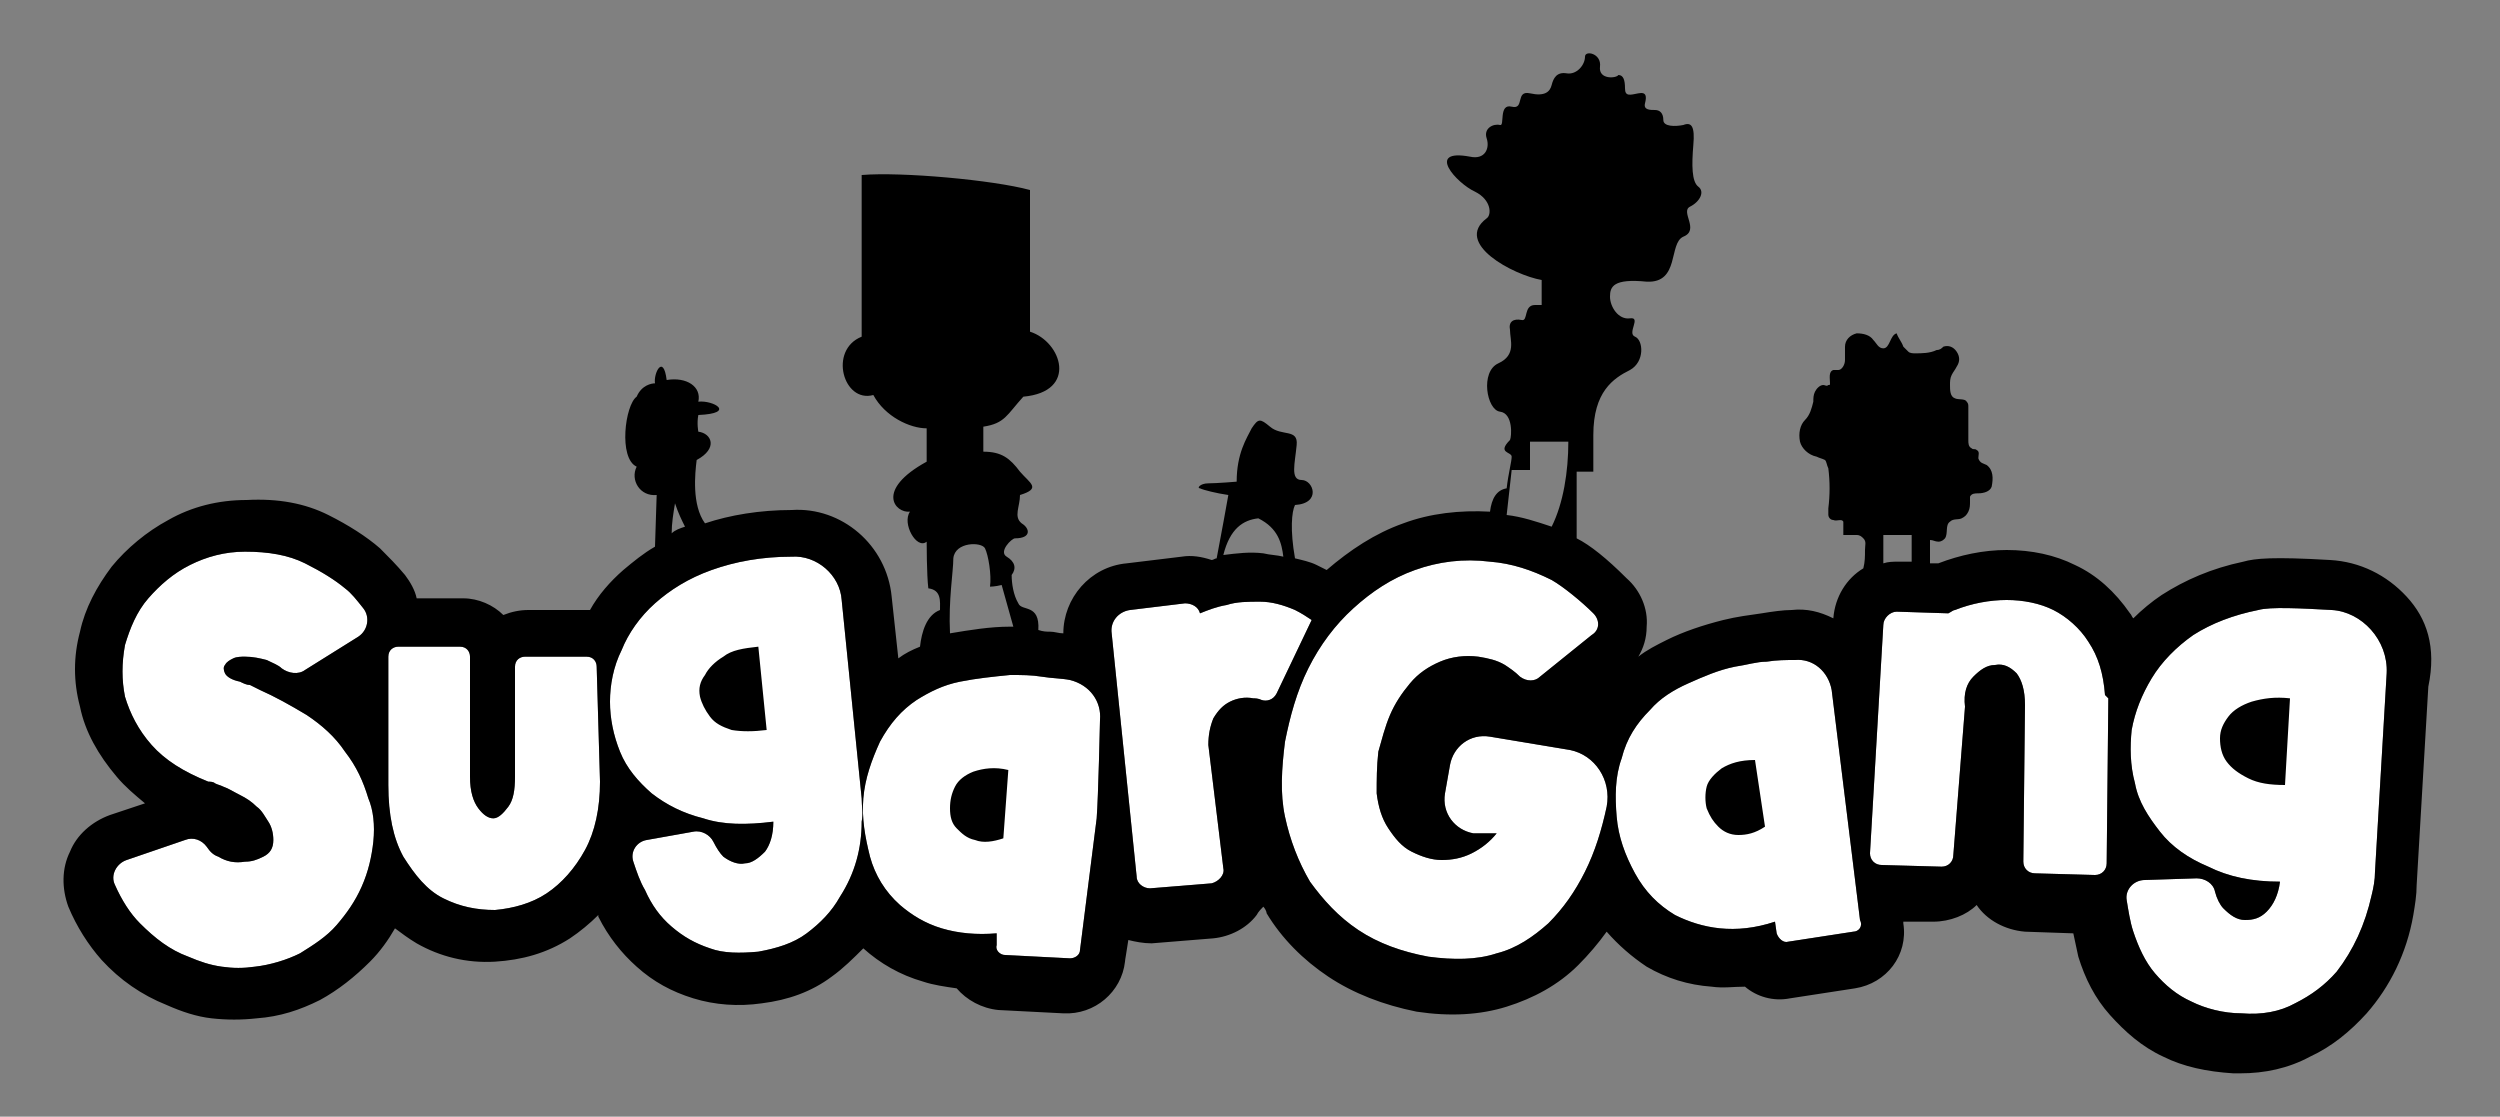
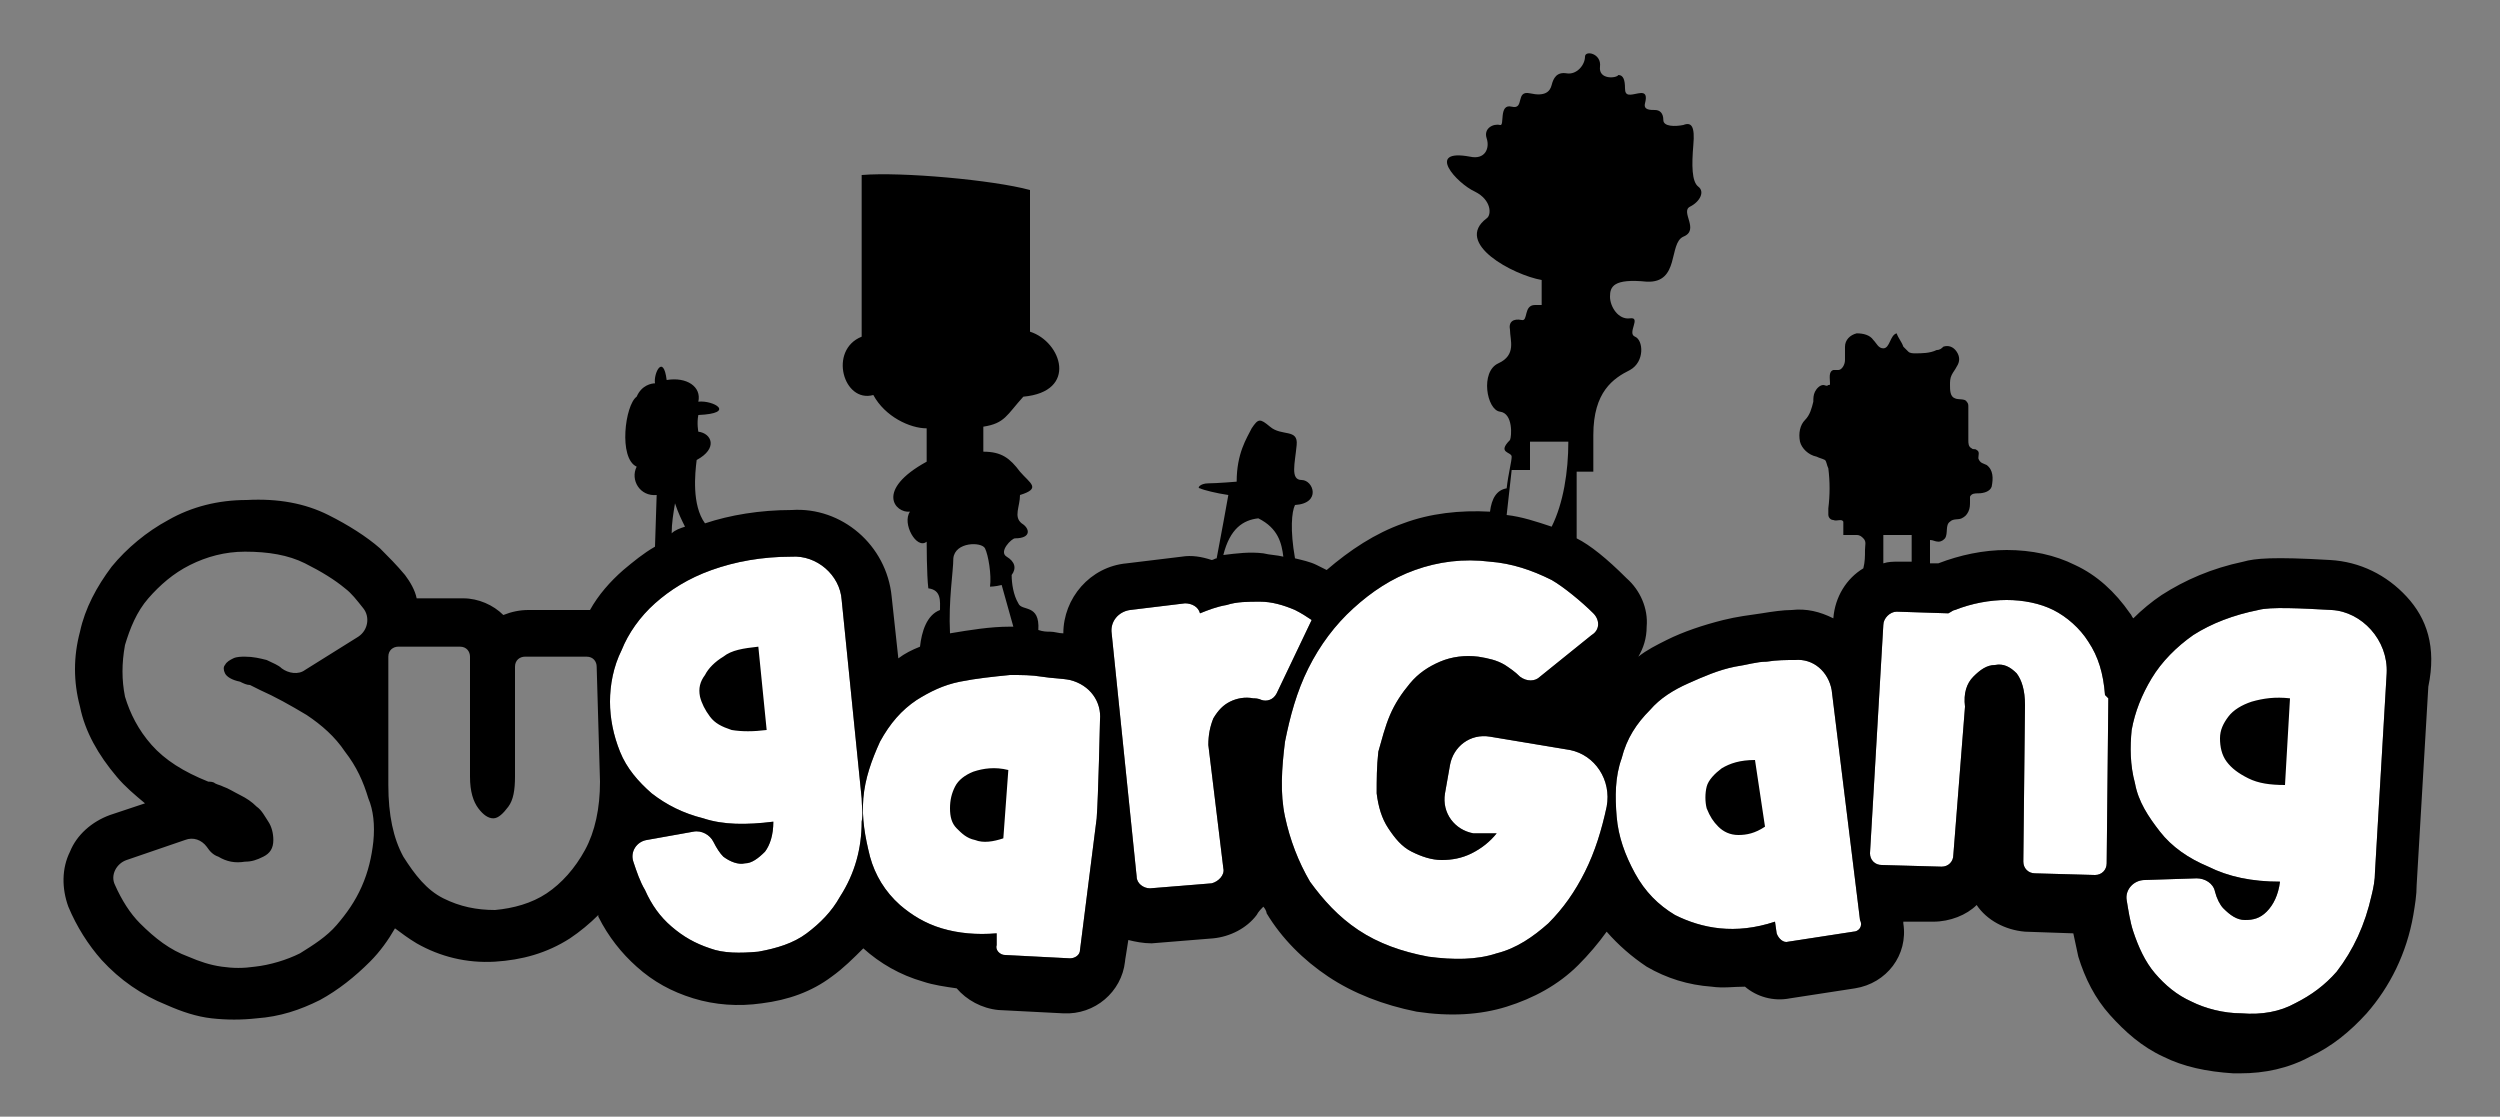
<svg xmlns="http://www.w3.org/2000/svg" id="Layer_1" style="enable-background:new 0 0 150 67;" version="1.1" viewBox="0 0 150 67" x="0px" y="0px">
  <rect x="0" y="0" width="150" height="67" fill="#808080" stroke="none" />
  <style type="text/css">
	.st0{fill:#FFFFFF;}
</style>
  <g>
    <g>
-       <path class="st0" d="M22.4,50.5c-0.1,0.9-0.3,1.8-0.7,2.7c-0.4,0.9-0.9,1.6-1.5,2.3c-0.6,0.7-1.4,1.2-2.2,1.7&#13;&#10;   c-0.8,0.4-1.8,0.7-2.7,0.8c-0.7,0.1-1.3,0.1-2,0c-0.7-0.1-1.3-0.3-2-0.6c-1.1-0.4-2-1.1-2.9-2c-0.6-0.6-1.1-1.4-1.5-2.3&#13;&#10;   c-0.3-0.6,0.1-1.3,0.7-1.5l3.5-1.2c0.5-0.2,1,0,1.3,0.4c0.2,0.3,0.4,0.5,0.7,0.6c0.5,0.3,1,0.4,1.6,0.3c0.4,0,0.7-0.1,1.1-0.3&#13;&#10;   c0.4-0.2,0.6-0.5,0.6-1c0-0.4-0.1-0.8-0.3-1.1c-0.2-0.3-0.4-0.7-0.7-0.9c-0.3-0.3-0.6-0.5-1-0.7c-0.4-0.2-0.7-0.4-1-0.5&#13;&#10;   c-0.2-0.1-0.3-0.1-0.5-0.2c-0.1-0.1-0.3-0.1-0.4-0.1c-1.5-0.6-2.6-1.3-3.4-2.2c-0.8-0.9-1.3-1.9-1.6-2.9c-0.2-1-0.2-2,0-3.1&#13;&#10;   c0.3-1,0.7-2,1.4-2.8c0.7-0.8,1.5-1.5,2.5-2c1-0.5,2.1-0.8,3.3-0.8c1.4,0,2.6,0.2,3.6,0.7c1,0.5,1.8,1,2.4,1.5&#13;&#10;   c0.4,0.3,0.7,0.7,1.1,1.2c0.4,0.5,0.3,1.3-0.3,1.7l-3.2,2c-0.4,0.3-1,0.2-1.4-0.1c0,0,0,0,0,0c-0.2-0.2-0.5-0.3-0.9-0.5&#13;&#10;   c-0.4-0.1-0.8-0.2-1.3-0.2c-0.2,0-0.5,0-0.7,0.1c-0.2,0.1-0.4,0.2-0.5,0.4c-0.1,0.1-0.1,0.3,0,0.5c0.1,0.2,0.4,0.4,0.9,0.5&#13;&#10;   c0.2,0.1,0.4,0.2,0.6,0.2c0.2,0.1,0.4,0.2,0.6,0.3c0.9,0.4,1.8,0.9,2.8,1.5c0.9,0.6,1.7,1.3,2.3,2.2c0.7,0.9,1.1,1.8,1.4,2.8&#13;&#10;   C22.4,48.6,22.5,49.5,22.4,50.5z" />
-       <path class="st0" d="M36,46.9c0,1.6-0.3,3-0.9,4.1c-0.6,1.1-1.4,2-2.3,2.6c-0.9,0.6-2,0.9-3.1,1c-1.1,0-2.1-0.2-3.1-0.7&#13;&#10;   c-1-0.5-1.7-1.4-2.4-2.5c-0.6-1.1-0.9-2.5-0.9-4.3v-7.7c0-0.4,0.3-0.6,0.6-0.6h3.7c0.4,0,0.6,0.3,0.6,0.6v7.2&#13;&#10;   c0,0.9,0.2,1.5,0.5,1.9c0.3,0.4,0.6,0.6,0.9,0.6c0.3,0,0.6-0.3,0.9-0.7c0.3-0.4,0.4-1,0.4-1.8V40c0-0.4,0.3-0.6,0.6-0.6h3.7&#13;&#10;   c0.4,0,0.6,0.3,0.6,0.6L36,46.9z" />
      <path class="st0" d="M50.4,53.8c-0.5,0.9-1.2,1.6-2,2.2c-0.8,0.6-1.8,0.9-2.9,1.1c-1.1,0.1-2.1,0.1-2.9-0.2&#13;&#10;   c-0.9-0.3-1.6-0.7-2.3-1.3c-0.7-0.6-1.2-1.3-1.6-2.2c-0.3-0.5-0.5-1.1-0.7-1.7c-0.2-0.6,0.2-1.2,0.8-1.3l2.8-0.5&#13;&#10;   c0.5-0.1,1,0.2,1.2,0.6c0.2,0.4,0.4,0.7,0.6,0.9c0.4,0.3,0.9,0.5,1.3,0.4c0.4,0,0.8-0.3,1.2-0.7c0.3-0.4,0.5-1,0.5-1.8&#13;&#10;   c-1.6,0.2-3,0.2-4.2-0.2c-1.2-0.3-2.2-0.8-3.1-1.5c-0.8-0.7-1.5-1.5-1.9-2.5c-0.4-1-0.6-2-0.6-3c0-1,0.2-2.1,0.7-3.1&#13;&#10;   c0.4-1,1.1-2,2-2.8c0.9-0.8,2-1.5,3.4-2c1.4-0.5,3-0.8,4.8-0.8c1.5-0.1,2.9,1.1,3,2.6l1.2,11.9c0,0.5,0.1,0.9,0,1.4&#13;&#10;   C51.7,50.9,51.3,52.4,50.4,53.8z" />
      <path class="st0" d="M66,43.2c0,0-0.1,4.6-0.2,5.9c-0.4,3.2-1,7.9-1,7.9c0,0.3-0.3,0.5-0.6,0.5l-3.9-0.2c-0.3,0-0.6-0.3-0.5-0.6&#13;&#10;   l0-0.7c-1.2,0.1-2.3,0-3.3-0.3c-1-0.3-1.8-0.8-2.5-1.4c-0.9-0.8-1.5-1.8-1.8-2.9c-0.3-1.2-0.5-2.3-0.4-3.5c0.1-1.2,0.5-2.3,1-3.4&#13;&#10;   c0.6-1.1,1.3-1.9,2.2-2.5c0.8-0.5,1.6-0.9,2.6-1.1c1-0.2,2-0.3,3-0.4c0.7,0,1.3,0,1.9,0.1c0.6,0.1,1.2,0.1,1.7,0.2c0,0,0,0,0,0&#13;&#10;   C65.4,41.1,66.1,42.1,66,43.2z" />
      <path class="st0" d="M75.7,42c-0.2-0.1-0.4-0.1-0.5-0.1c-0.5-0.1-1,0-1.4,0.2c-0.4,0.2-0.7,0.5-1,1c-0.2,0.5-0.3,1-0.3,1.6&#13;&#10;   l0.9,7.4c0.1,0.4-0.3,0.8-0.7,0.9L69,53.3c-0.4,0-0.8-0.3-0.8-0.7L66.7,38c-0.1-0.7,0.4-1.3,1.1-1.4l3.3-0.4&#13;&#10;   c0.4,0,0.8,0.2,0.9,0.6c0.5-0.2,1-0.4,1.6-0.5c0.6-0.2,1.3-0.2,2-0.2c0.7,0,1.4,0.2,2.1,0.5c0.4,0.2,0.7,0.4,1,0.6l-2.1,4.4&#13;&#10;   C76.4,42,76,42.1,75.7,42z" />
      <path class="st0" d="M96.4,48.4c-0.3,1.4-0.7,2.7-1.3,3.9c-0.6,1.2-1.3,2.2-2.2,3.1c-0.9,0.8-1.9,1.5-3.1,1.8&#13;&#10;   c-1.2,0.4-2.6,0.4-4.1,0.2c-1.6-0.3-3-0.8-4.2-1.6c-1.2-0.8-2.1-1.8-2.9-2.9c-0.7-1.2-1.2-2.5-1.5-3.9c-0.3-1.4-0.2-2.9,0-4.5&#13;&#10;   c0.3-1.5,0.7-3,1.4-4.4c0.7-1.4,1.6-2.6,2.7-3.6c1.1-1,2.3-1.8,3.7-2.3c1.4-0.5,2.9-0.7,4.5-0.5c1.3,0.1,2.5,0.5,3.7,1.1&#13;&#10;   c0.7,0.4,1.8,1.3,2.5,2c0.4,0.4,0.4,1-0.1,1.3l-3.1,2.5c-0.3,0.3-0.8,0.3-1.2,0c-0.3-0.3-0.6-0.5-0.9-0.7c-0.5-0.3-1-0.4-1.6-0.5&#13;&#10;   c-0.8-0.1-1.6,0-2.3,0.3c-0.7,0.3-1.3,0.7-1.8,1.3c-0.5,0.6-0.9,1.2-1.2,1.9c-0.3,0.7-0.5,1.5-0.7,2.2c-0.1,0.9-0.1,1.7-0.1,2.5&#13;&#10;   c0.1,0.8,0.3,1.5,0.7,2.1c0.4,0.6,0.8,1.1,1.4,1.4c0.6,0.3,1.2,0.5,1.8,0.5c0.6,0,1.2-0.1,1.8-0.4c0.6-0.3,1.1-0.7,1.5-1.2&#13;&#10;   L88.4,50c-1.1-0.2-1.9-1.2-1.7-2.4l0.3-1.7c0.2-1.1,1.2-1.9,2.4-1.7l4.8,0.8C95.7,45.3,96.7,46.8,96.4,48.4z" />
      <path class="st0" d="M111.2,55.9l-3.9,0.6c-0.3,0.1-0.6-0.2-0.7-0.5l-0.1-0.7c-1.2,0.4-2.3,0.5-3.3,0.4c-1-0.1-1.9-0.4-2.7-0.8&#13;&#10;   c-1-0.6-1.8-1.4-2.4-2.5c-0.6-1.1-1-2.2-1.1-3.4c-0.1-1.2-0.1-2.4,0.3-3.5c0.3-1.2,0.9-2.1,1.7-2.9c0.6-0.7,1.4-1.2,2.3-1.6&#13;&#10;   c0.9-0.4,1.8-0.8,2.8-1c0.7-0.1,1.3-0.3,1.9-0.3c0.6-0.1,1.2-0.1,1.7-0.1c0,0,0,0,0,0c1.1-0.1,2,0.7,2.2,1.8l1.7,13.8&#13;&#10;   C111.8,55.6,111.5,55.9,111.2,55.9z" />
      <path class="st0" d="M126.5,41.9l-0.1,9.9c0,0.4-0.3,0.7-0.7,0.7l-3.6-0.1c-0.4,0-0.7-0.3-0.7-0.7l0.1-9.4c0-0.9-0.2-1.5-0.5-1.9&#13;&#10;   c-0.4-0.4-0.8-0.6-1.3-0.5c-0.5,0-0.9,0.3-1.3,0.7c-0.4,0.4-0.6,1-0.5,1.8l-0.7,8.9c0,0.4-0.3,0.7-0.7,0.7l-3.6-0.1&#13;&#10;   c-0.4,0-0.7-0.3-0.7-0.7l0.8-13.7c0-0.4,0.4-0.8,0.8-0.8l3.1,0.1c0.2-0.1,0.3-0.2,0.4-0.2c1-0.4,2.1-0.6,3.1-0.6&#13;&#10;   c1,0,2,0.2,2.8,0.6c0.8,0.4,1.6,1.1,2.1,1.9c0.6,0.9,0.9,1.9,1,3.2L126.5,41.9z" />
      <path class="st0" d="M143.2,40.4l-0.7,11.9c0,0.5-0.1,1-0.2,1.4c-0.4,1.8-1.1,3.3-2.1,4.6c-0.7,0.8-1.5,1.4-2.5,1.9&#13;&#10;   c-0.9,0.5-2,0.7-3.2,0.6c-1.1,0-2.2-0.3-3-0.7c-0.9-0.4-1.6-1-2.2-1.7c-0.6-0.7-1-1.6-1.3-2.5c-0.2-0.6-0.3-1.3-0.4-1.9&#13;&#10;   c-0.1-0.6,0.4-1.2,1.1-1.2l3.1-0.1c0.5,0,1,0.3,1.1,0.8c0.1,0.4,0.3,0.8,0.5,1c0.4,0.4,0.8,0.7,1.3,0.7c0.5,0,0.9-0.1,1.3-0.5&#13;&#10;   c0.4-0.4,0.7-1,0.8-1.8c-1.7,0-3.1-0.3-4.3-0.9c-1.2-0.5-2.2-1.2-2.9-2.1c-0.7-0.9-1.3-1.8-1.5-2.9c-0.3-1.1-0.3-2.2-0.2-3.2&#13;&#10;   c0.2-1.1,0.6-2.1,1.2-3.1c0.6-1,1.5-1.9,2.5-2.6c1.1-0.7,2.4-1.2,3.9-1.5c0.7-0.2,2.6-0.1,4.4,0C141.7,36.7,143.3,38.4,143.2,40.4&#13;&#10;   z" />
    </g>
    <path d="M144.4,35.8c-1.2-1.3-2.8-2.1-4.6-2.2c-3.4-0.2-4.5-0.1-5.2,0.1c-1.9,0.4-3.5,1.1-4.9,2c-0.6,0.4-1.2,0.9-1.7,1.4&#13;&#10;  c-0.1-0.1-0.1-0.2-0.2-0.3c-0.9-1.3-2-2.3-3.3-2.9c-1.2-0.6-2.6-0.9-4.1-0.9c0,0,0,0,0,0c-1.4,0-2.8,0.3-4.1,0.8c0,0,0,0-0.1,0&#13;&#10;  l-0.4,0v-1.4c0.2,0,0.3,0.1,0.5,0.1c0.2,0,0.3-0.1,0.4-0.2c0.2-0.3,0-0.8,0.3-1c0.2-0.2,0.5-0.1,0.7-0.2c0.2-0.1,0.3-0.2,0.4-0.4&#13;&#10;  c0.1-0.2,0.1-0.4,0.1-0.6c0-0.1,0-0.2,0-0.3c0.1-0.2,0.3-0.2,0.5-0.2c0.3,0,0.7-0.1,0.8-0.4c0.1-0.5,0.1-1-0.3-1.3&#13;&#10;  c-0.2-0.1-0.4-0.1-0.5-0.4c0-0.2,0.1-0.4-0.1-0.5c-0.1-0.1-0.2,0-0.3-0.1c-0.2-0.1-0.2-0.3-0.2-0.5c0-0.7,0-1.4,0-2&#13;&#10;  c0-0.1,0-0.2-0.1-0.3c-0.1-0.2-0.5-0.1-0.7-0.2c-0.3-0.1-0.3-0.5-0.3-0.8c0-0.2,0-0.4,0.1-0.6c0.1-0.2,0.2-0.3,0.3-0.5&#13;&#10;  c0.2-0.3,0.2-0.6,0-0.9c-0.2-0.3-0.5-0.4-0.8-0.3c-0.1,0.1-0.2,0.2-0.4,0.2c-0.4,0.2-0.9,0.2-1.3,0.2c-0.1,0-0.3,0-0.4-0.1&#13;&#10;  c-0.1-0.1-0.2-0.2-0.3-0.3c-0.1-0.3-0.3-0.5-0.4-0.8c-0.4,0.1-0.4,0.9-0.8,0.9c-0.3,0-0.4-0.3-0.6-0.5c-0.2-0.3-0.6-0.4-1-0.4&#13;&#10;  c-0.4,0.1-0.7,0.4-0.7,0.8c0,0.3,0,0.5,0,0.8c0,0.3-0.2,0.6-0.4,0.6c-0.1,0-0.2,0-0.3,0c-0.3,0.1-0.2,0.5-0.2,0.8&#13;&#10;  c0,0.1,0,0.1-0.1,0.1c-0.1,0.1-0.2,0-0.3,0c-0.2,0-0.4,0.2-0.5,0.4c-0.1,0.2-0.1,0.4-0.1,0.6c-0.1,0.4-0.2,0.8-0.5,1.1&#13;&#10;  c-0.3,0.3-0.4,0.8-0.3,1.3c0.1,0.4,0.5,0.8,1,0.9c0.2,0.1,0.3,0.1,0.5,0.2c0.1,0.1,0.1,0.3,0.2,0.5c0.1,0.8,0.1,1.6,0,2.4&#13;&#10;  c0,0.1,0,0.3,0,0.4c0,0.1,0.1,0.3,0.3,0.3c0.2,0.1,0.5-0.1,0.6,0.1c0,0.1,0,0.1,0,0.2c0,0.2,0,0.4,0,0.6c0.3,0,0.5,0,0.8,0&#13;&#10;  c0.2,0,0.3,0.1,0.4,0.2c0.2,0.2,0.1,0.4,0.1,0.7c0,0.4,0,0.7-0.1,1.1c-1,0.6-1.7,1.7-1.8,3v0c-0.8-0.4-1.6-0.6-2.5-0.5&#13;&#10;  c-0.5,0-1.2,0.1-1.8,0.2c-0.7,0.1-1.5,0.2-2.3,0.4c-1.2,0.3-2.4,0.7-3.4,1.2c-0.6,0.3-1.2,0.6-1.7,1c0.3-0.5,0.5-1.1,0.5-1.8&#13;&#10;  c0.1-1.1-0.4-2.2-1.2-2.9c-1.2-1.2-2.2-2-3-2.4v-4h1v-2.2c0-2.6,1.2-3.4,2.2-3.9c0.9-0.5,0.8-1.8,0.3-2c-0.5-0.2,0.4-1.2-0.3-1.1&#13;&#10;  c-0.7,0.1-1.2-0.7-1.2-1.3s0.2-1.1,2.2-0.9c2,0.1,1.3-2.3,2.2-2.7c1-0.4-0.2-1.5,0.4-1.8c0.6-0.3,0.9-0.9,0.5-1.2&#13;&#10;  c-0.4-0.3-0.4-1.3-0.3-2.5c0.1-1.1-0.1-1.4-0.6-1.2c-0.5,0.1-1.2,0.1-1.2-0.3c0-0.4-0.2-0.6-0.5-0.6c-0.3,0-0.7,0-0.6-0.4&#13;&#10;  c0.1-0.4,0.1-0.7-0.4-0.6c-0.5,0.1-0.8,0.2-0.8-0.3c0-0.5-0.1-0.8-0.4-0.8C97,4.7,95.9,4.8,96,4s-0.9-1-0.9-0.6&#13;&#10;  c0,0.5-0.5,1.1-1.1,1c-0.6-0.1-0.8,0.3-0.9,0.7c-0.1,0.4-0.4,0.7-1.3,0.5c-0.9-0.2-0.3,1-1.1,0.8c-0.8-0.2-0.4,1.2-0.7,1.1&#13;&#10;  c-0.4-0.1-1,0.2-0.8,0.8s-0.1,1.3-1,1.1c-2.7-0.5-0.8,1.6,0.3,2.1c1,0.5,1,1.4,0.7,1.6c-2,1.5,1.6,3.4,3.3,3.7v1.5c0,0-0.3,0-0.4,0&#13;&#10;  c-0.7,0-0.4,1-0.8,0.9c-0.5-0.1-0.8,0.1-0.7,0.6c0,0.6,0.4,1.5-0.7,2c-1.1,0.5-0.7,2.8,0.1,2.9c0.8,0.1,0.7,1.5,0.6,1.7&#13;&#10;  c-0.8,0.8,0.1,0.7,0.1,1c0,0.3-0.2,1-0.3,1.9c-0.6,0.1-0.9,0.6-1,1.4c-1.8-0.1-3.6,0.1-5.2,0.7c-1.7,0.6-3.2,1.6-4.6,2.8&#13;&#10;  c-0.2-0.1-0.4-0.2-0.6-0.3l0,0c-0.4-0.2-0.9-0.3-1.3-0.4c-0.3-1.7-0.2-2.8,0-3.2c1.6-0.1,1.1-1.5,0.4-1.5c-0.7,0-0.4-1-0.3-2.1&#13;&#10;  c0.1-1-0.9-0.5-1.6-1.1c-0.6-0.5-0.7-0.5-1.1,0.1c-0.3,0.6-0.9,1.5-0.9,3.2c0,0-1.2,0.1-1.7,0.1c-0.5,0-0.7,0.3-0.5,0.3&#13;&#10;  c0.2,0.1,1,0.3,1.7,0.4c-0.1,0.6-0.4,2.2-0.7,3.8c-0.1,0-0.2,0.1-0.3,0.1c-0.6-0.2-1.2-0.3-1.8-0.2l-3.3,0.4&#13;&#10;  c-2.2,0.2-3.8,2.1-3.8,4.2c-0.3,0-0.5-0.1-0.8-0.1c-0.2,0-0.4,0-0.7-0.1c0.1-1.6-1-1.1-1.2-1.6c-0.3-0.5-0.4-1.2-0.4-1.7&#13;&#10;  c0.3-0.4,0.2-0.8-0.3-1.1s0.3-1.1,0.5-1.1c1,0,0.9-0.6,0.4-0.9c-0.5-0.4-0.1-1-0.1-1.7c1.3-0.4,0.6-0.7,0-1.4&#13;&#10;  c-0.6-0.8-1.1-1.2-2.2-1.2c0,0,0-0.9,0-1.5c1.3-0.2,1.4-0.7,2.4-1.8c3.3-0.3,2.3-3.3,0.4-3.9c0,0,0-5.1,0-8.5&#13;&#10;  c-2.2-0.6-7.7-1.1-10.1-0.9c0,0,0,7.3,0,9.7c-2,0.8-1.1,4,0.7,3.5c0.7,1.3,2.2,2,3.2,2c0,0,0,1.2,0,2c-3.1,1.7-1.9,3.1-1,3&#13;&#10;  c-0.5,0.7,0.4,2.3,1,1.8c0,0,0,2,0.1,2.8c0.8,0.1,0.7,0.8,0.7,1.3c-0.8,0.3-1.1,1.3-1.2,2.2c-0.5,0.2-0.9,0.4-1.3,0.7l-0.4-3.7&#13;&#10;  c-0.3-3.1-3-5.4-6-5.2c-1.9,0-3.7,0.3-5.2,0.8c-0.8-1.1-0.6-3-0.5-3.8c1.3-0.7,0.9-1.6,0.1-1.7c0,0-0.1-0.5,0-1&#13;&#10;  c2.3-0.1,0.9-0.9,0-0.8c0.2-0.9-0.7-1.5-1.9-1.3c-0.2-1.6-0.8-0.4-0.7,0.2c-0.2,0-0.8,0.1-1.1,0.8c-0.7,0.5-1.1,3.7,0,4.2&#13;&#10;  c-0.4,0.8,0.2,1.8,1.2,1.7l-0.1,3.1c-0.7,0.4-1.3,0.9-1.9,1.4c-0.8,0.7-1.5,1.5-2,2.4h-3.7c-0.5,0-1,0.1-1.5,0.3&#13;&#10;  c-0.6-0.6-1.5-1-2.4-1H25c-0.1-0.5-0.4-1-0.7-1.4c-0.5-0.6-1-1.1-1.5-1.6c-0.8-0.7-1.9-1.4-3.1-2c-1.4-0.7-3-1-4.9-0.9&#13;&#10;  c-1.7,0-3.3,0.4-4.7,1.2c-1.3,0.7-2.5,1.7-3.4,2.8c-0.9,1.2-1.6,2.5-1.9,3.9c-0.4,1.5-0.4,3,0,4.5c0.3,1.5,1.1,2.9,2.2,4.2&#13;&#10;  c0.5,0.6,1.1,1.1,1.7,1.6l-2.1,0.7c-1.1,0.4-2,1.2-2.4,2.2c-0.5,1-0.5,2.2-0.1,3.3c0.5,1.2,1.2,2.3,2,3.2c1.1,1.2,2.4,2.1,3.9,2.7&#13;&#10;  c0.9,0.4,1.8,0.7,2.7,0.8c0.9,0.1,1.8,0.1,2.7,0c1.4-0.1,2.6-0.5,3.8-1.1c1.1-0.6,2.1-1.4,3-2.3c0.6-0.6,1.1-1.3,1.5-2&#13;&#10;  c0.4,0.3,0.8,0.6,1.3,0.9c1.4,0.8,3,1.2,4.7,1.1c1.6-0.1,3.1-0.5,4.5-1.4c0.6-0.4,1.2-0.9,1.7-1.4c0,0,0,0,0,0.1&#13;&#10;  c0.6,1.2,1.4,2.2,2.3,3c1,0.9,2.1,1.5,3.4,1.9c1.3,0.4,2.7,0.5,4.1,0.3c1.6-0.2,3-0.7,4.2-1.6c0.7-0.5,1.3-1.1,1.9-1.7&#13;&#10;  c1,0.9,2.2,1.6,3.6,2c0.6,0.2,1.3,0.3,2,0.4c0.6,0.7,1.5,1.2,2.5,1.3l3.9,0.2c1.9,0.1,3.5-1.3,3.7-3.1c0-0.1,0.1-0.6,0.2-1.3&#13;&#10;  c0.4,0.1,0.9,0.2,1.4,0.2l3.7-0.3c1-0.1,2-0.6,2.6-1.4c0.1-0.2,0.3-0.4,0.4-0.5c0.1,0.1,0.2,0.3,0.2,0.4c0.9,1.5,2.2,2.8,3.7,3.8&#13;&#10;  c1.5,1,3.3,1.7,5.3,2.1c2,0.3,3.8,0.2,5.4-0.3c1.6-0.5,3.1-1.3,4.3-2.5c0.6-0.6,1.2-1.3,1.7-2c0.7,0.8,1.5,1.5,2.4,2.1&#13;&#10;  c1.2,0.7,2.5,1.1,3.9,1.2c0.7,0.1,1.3,0,2,0c0.7,0.6,1.7,0.9,2.7,0.7l3.9-0.6c1.9-0.3,3.2-2,2.9-3.9l0-0.1l1.8,0h0c1,0,2-0.4,2.6-1&#13;&#10;  c0.6,0.9,1.7,1.5,2.9,1.6l2.9,0.1c0.1,0.5,0.2,0.9,0.3,1.4c0.4,1.3,1,2.5,1.9,3.5c0.9,1,1.9,1.9,3.2,2.5c1.2,0.6,2.6,0.9,4.2,1&#13;&#10;  c0.1,0,0.3,0,0.4,0c1.5,0,2.9-0.3,4.2-1c1.3-0.6,2.4-1.5,3.4-2.6c1.4-1.6,2.4-3.6,2.8-5.9c0.1-0.6,0.2-1.2,0.2-1.8l0.7-11.9v0&#13;&#10;  C146.2,38.8,145.6,37.1,144.4,35.8z M22.4,50.5c-0.1,0.9-0.3,1.8-0.7,2.7c-0.4,0.9-0.9,1.6-1.5,2.3c-0.6,0.7-1.4,1.2-2.2,1.7&#13;&#10;  c-0.8,0.4-1.8,0.7-2.7,0.8c-0.7,0.1-1.3,0.1-2,0c-0.7-0.1-1.3-0.3-2-0.6c-1.1-0.4-2-1.1-2.9-2c-0.6-0.6-1.1-1.4-1.5-2.3&#13;&#10;  c-0.3-0.6,0.1-1.3,0.7-1.5l3.5-1.2c0.5-0.2,1,0,1.3,0.4c0.2,0.3,0.4,0.5,0.7,0.6c0.5,0.3,1,0.4,1.6,0.3c0.4,0,0.7-0.1,1.1-0.3&#13;&#10;  c0.4-0.2,0.6-0.5,0.6-1c0-0.4-0.1-0.8-0.3-1.1c-0.2-0.3-0.4-0.7-0.7-0.9c-0.3-0.3-0.6-0.5-1-0.7c-0.4-0.2-0.7-0.4-1-0.5&#13;&#10;  c-0.2-0.1-0.3-0.1-0.5-0.2c-0.1-0.1-0.3-0.1-0.4-0.1c-1.5-0.6-2.6-1.3-3.4-2.2c-0.8-0.9-1.3-1.9-1.6-2.9c-0.2-1-0.2-2,0-3.1&#13;&#10;  c0.3-1,0.7-2,1.4-2.8c0.7-0.8,1.5-1.5,2.5-2c1-0.5,2.1-0.8,3.3-0.8c1.4,0,2.6,0.2,3.6,0.7c1,0.5,1.8,1,2.4,1.5&#13;&#10;  c0.4,0.3,0.7,0.7,1.1,1.2c0.4,0.5,0.3,1.3-0.3,1.7l-3.2,2c-0.4,0.3-1,0.2-1.4-0.1c0,0,0,0,0,0c-0.2-0.2-0.5-0.3-0.9-0.5&#13;&#10;  c-0.4-0.1-0.8-0.2-1.3-0.2c-0.2,0-0.5,0-0.7,0.1c-0.2,0.1-0.4,0.2-0.5,0.4c-0.1,0.1-0.1,0.3,0,0.5c0.1,0.2,0.4,0.4,0.9,0.5&#13;&#10;  c0.2,0.1,0.4,0.2,0.6,0.2c0.2,0.1,0.4,0.2,0.6,0.3c0.9,0.4,1.8,0.9,2.8,1.5c0.9,0.6,1.7,1.3,2.3,2.2c0.7,0.9,1.1,1.8,1.4,2.8&#13;&#10;  C22.4,48.6,22.5,49.5,22.4,50.5z M36,46.9c0,1.6-0.3,3-0.9,4.1c-0.6,1.1-1.4,2-2.3,2.6c-0.9,0.6-2,0.9-3.1,1&#13;&#10;  c-1.1,0-2.1-0.2-3.1-0.7c-1-0.5-1.7-1.4-2.4-2.5c-0.6-1.1-0.9-2.5-0.9-4.3v-7.7c0-0.4,0.3-0.6,0.6-0.6h3.7c0.4,0,0.6,0.3,0.6,0.6&#13;&#10;  v7.2c0,0.9,0.2,1.5,0.5,1.9c0.3,0.4,0.6,0.6,0.9,0.6c0.3,0,0.6-0.3,0.9-0.7c0.3-0.4,0.4-1,0.4-1.8V40c0-0.4,0.3-0.6,0.6-0.6h3.7&#13;&#10;  c0.4,0,0.6,0.3,0.6,0.6L36,46.9z M90.7,28.2h1.1v-1.7c0,0,1.5,0,2.3,0c0,1.8-0.3,3.7-1,5.1c-0.9-0.3-1.8-0.6-2.7-0.7L90.7,28.2z&#13;&#10;   M75.5,31.1c1.2,0.6,1.4,1.5,1.5,2.3c-0.4-0.1-0.8-0.1-1.2-0.2c-0.8-0.1-1.6,0-2.4,0.1C73.8,31.7,74.6,31.2,75.5,31.1z M57.2,33.5&#13;&#10;  c0.1-1,1.7-1,1.9-0.6c0.2,0.4,0.4,1.6,0.3,2.3c0,0,0.3,0,0.7-0.1l0.7,2.5c-0.1,0-0.1,0-0.2,0c-1.2,0-2.4,0.2-3.6,0.4&#13;&#10;  C56.9,36,57.2,34.3,57.2,33.5z M40.5,30.2c0.2,0.6,0.4,1,0.6,1.4c-0.3,0.1-0.6,0.2-0.8,0.4C40.3,31.4,40.4,30.8,40.5,30.2z&#13;&#10;   M50.4,53.8c-0.5,0.9-1.2,1.6-2,2.2c-0.8,0.6-1.8,0.9-2.9,1.1c-1.1,0.1-2.1,0.1-2.9-0.2c-0.9-0.3-1.6-0.7-2.3-1.3&#13;&#10;  c-0.7-0.6-1.2-1.3-1.6-2.2c-0.3-0.5-0.5-1.1-0.7-1.7c-0.2-0.6,0.2-1.2,0.8-1.3l2.8-0.5c0.5-0.1,1,0.2,1.2,0.6&#13;&#10;  c0.2,0.4,0.4,0.7,0.6,0.9c0.4,0.3,0.9,0.5,1.3,0.4c0.4,0,0.8-0.3,1.2-0.7c0.3-0.4,0.5-1,0.5-1.8c-1.6,0.2-3,0.2-4.2-0.2&#13;&#10;  c-1.2-0.3-2.2-0.8-3.1-1.5c-0.8-0.7-1.5-1.5-1.9-2.5c-0.4-1-0.6-2-0.6-3c0-1,0.2-2.1,0.7-3.1c0.4-1,1.1-2,2-2.8&#13;&#10;  c0.9-0.8,2-1.5,3.4-2c1.4-0.5,3-0.8,4.8-0.8c1.5-0.1,2.9,1.1,3,2.6l1.2,11.9c0,0.5,0.1,0.9,0,1.4C51.7,50.9,51.3,52.4,50.4,53.8z&#13;&#10;   M66,43.2c0,0-0.1,4.6-0.2,5.9c-0.4,3.2-1,7.9-1,7.9c0,0.3-0.3,0.5-0.6,0.5l-3.9-0.2c-0.3,0-0.6-0.3-0.5-0.6l0-0.7&#13;&#10;  c-1.2,0.1-2.3,0-3.3-0.3c-1-0.3-1.8-0.8-2.5-1.4c-0.9-0.8-1.5-1.8-1.8-2.9c-0.3-1.2-0.5-2.3-0.4-3.5c0.1-1.2,0.5-2.3,1-3.4&#13;&#10;  c0.6-1.1,1.3-1.9,2.2-2.5c0.8-0.5,1.6-0.9,2.6-1.1c1-0.2,2-0.3,3-0.4c0.7,0,1.3,0,1.9,0.1c0.6,0.1,1.2,0.1,1.7,0.2c0,0,0,0,0,0&#13;&#10;  C65.4,41.1,66.1,42.1,66,43.2z M75.7,42c-0.2-0.1-0.4-0.1-0.5-0.1c-0.5-0.1-1,0-1.4,0.2c-0.4,0.2-0.7,0.5-1,1&#13;&#10;  c-0.2,0.5-0.3,1-0.3,1.6l0.9,7.4c0.1,0.4-0.3,0.8-0.7,0.9L69,53.3c-0.4,0-0.8-0.3-0.8-0.7L66.7,38c-0.1-0.7,0.4-1.3,1.1-1.4&#13;&#10;  l3.3-0.4c0.4,0,0.8,0.2,0.9,0.6c0.5-0.2,1-0.4,1.6-0.5c0.6-0.2,1.3-0.2,2-0.2c0.7,0,1.4,0.2,2.1,0.5c0.4,0.2,0.7,0.4,1,0.6&#13;&#10;  l-2.1,4.4C76.4,42,76,42.1,75.7,42z M96.4,48.4c-0.3,1.4-0.7,2.7-1.3,3.9c-0.6,1.2-1.3,2.2-2.2,3.1c-0.9,0.8-1.9,1.5-3.1,1.8&#13;&#10;  c-1.2,0.4-2.6,0.4-4.1,0.2c-1.6-0.3-3-0.8-4.2-1.6c-1.2-0.8-2.1-1.8-2.9-2.9c-0.7-1.2-1.2-2.5-1.5-3.9c-0.3-1.4-0.2-2.9,0-4.5&#13;&#10;  c0.3-1.5,0.7-3,1.4-4.4c0.7-1.4,1.6-2.6,2.7-3.6c1.1-1,2.3-1.8,3.7-2.3c1.4-0.5,2.9-0.7,4.5-0.5c1.3,0.1,2.5,0.5,3.7,1.1&#13;&#10;  c0.7,0.4,1.8,1.3,2.5,2c0.4,0.4,0.4,1-0.1,1.3l-3.1,2.5c-0.3,0.3-0.8,0.3-1.2,0c-0.3-0.3-0.6-0.5-0.9-0.7c-0.5-0.3-1-0.4-1.6-0.5&#13;&#10;  c-0.8-0.1-1.6,0-2.3,0.3c-0.7,0.3-1.3,0.7-1.8,1.3c-0.5,0.6-0.9,1.2-1.2,1.9c-0.3,0.7-0.5,1.5-0.7,2.2c-0.1,0.9-0.1,1.7-0.1,2.5&#13;&#10;  c0.1,0.8,0.3,1.5,0.7,2.1c0.4,0.6,0.8,1.1,1.4,1.4c0.6,0.3,1.2,0.5,1.8,0.5c0.6,0,1.2-0.1,1.8-0.4c0.6-0.3,1.1-0.7,1.5-1.2L88.4,50&#13;&#10;  c-1.1-0.2-1.9-1.2-1.7-2.4l0.3-1.7c0.2-1.1,1.2-1.9,2.4-1.7l4.8,0.8C95.7,45.3,96.7,46.8,96.4,48.4z M111.2,55.9l-3.9,0.6&#13;&#10;  c-0.3,0.1-0.6-0.2-0.7-0.5l-0.1-0.7c-1.2,0.4-2.3,0.5-3.3,0.4c-1-0.1-1.9-0.4-2.7-0.8c-1-0.6-1.8-1.4-2.4-2.5&#13;&#10;  c-0.6-1.1-1-2.2-1.1-3.4c-0.1-1.2-0.1-2.4,0.3-3.5c0.3-1.2,0.9-2.1,1.7-2.9c0.6-0.7,1.4-1.2,2.3-1.6c0.9-0.4,1.8-0.8,2.8-1&#13;&#10;  c0.7-0.1,1.3-0.3,1.9-0.3c0.6-0.1,1.2-0.1,1.7-0.1c0,0,0,0,0,0c1.1-0.1,2,0.7,2.2,1.8l1.7,13.8C111.8,55.6,111.5,55.9,111.2,55.9z&#13;&#10;   M113,32.1h1.7c0,0,0,0.8,0,1.6l-0.7,0c0,0-0.1,0-0.1,0c-0.3,0-0.6,0-0.9,0.1V32.1z M126.5,41.9l-0.1,9.9c0,0.4-0.3,0.7-0.7,0.7&#13;&#10;  l-3.6-0.1c-0.4,0-0.7-0.3-0.7-0.7l0.1-9.4c0-0.9-0.2-1.5-0.5-1.9c-0.4-0.4-0.8-0.6-1.3-0.5c-0.5,0-0.9,0.3-1.3,0.7&#13;&#10;  c-0.4,0.4-0.6,1-0.5,1.8l-0.7,8.9c0,0.4-0.3,0.7-0.7,0.7l-3.6-0.1c-0.4,0-0.7-0.3-0.7-0.7l0.8-13.7c0-0.4,0.4-0.8,0.8-0.8l3.1,0.1&#13;&#10;  c0.2-0.1,0.3-0.2,0.4-0.2c1-0.4,2.1-0.6,3.1-0.6c1,0,2,0.2,2.8,0.6c0.8,0.4,1.6,1.1,2.1,1.9c0.6,0.9,0.9,1.9,1,3.2L126.5,41.9z&#13;&#10;   M143.2,40.4l-0.7,11.9c0,0.5-0.1,1-0.2,1.4c-0.4,1.8-1.1,3.3-2.1,4.6c-0.7,0.8-1.5,1.4-2.5,1.9c-0.9,0.5-2,0.7-3.2,0.6&#13;&#10;  c-1.1,0-2.2-0.3-3-0.7c-0.9-0.4-1.6-1-2.2-1.7c-0.6-0.7-1-1.6-1.3-2.5c-0.2-0.6-0.3-1.3-0.4-1.9c-0.1-0.6,0.4-1.2,1.1-1.2l3.1-0.1&#13;&#10;  c0.5,0,1,0.3,1.1,0.8c0.1,0.4,0.3,0.8,0.5,1c0.4,0.4,0.8,0.7,1.3,0.7c0.5,0,0.9-0.1,1.3-0.5c0.4-0.4,0.7-1,0.8-1.8&#13;&#10;  c-1.7,0-3.1-0.3-4.3-0.9c-1.2-0.5-2.2-1.2-2.9-2.1c-0.7-0.9-1.3-1.8-1.5-2.9c-0.3-1.1-0.3-2.2-0.2-3.2c0.2-1.1,0.6-2.1,1.2-3.1&#13;&#10;  c0.6-1,1.5-1.9,2.5-2.6c1.1-0.7,2.4-1.2,3.9-1.5c0.7-0.2,2.6-0.1,4.4,0C141.7,36.7,143.3,38.4,143.2,40.4z M60.5,46.2l-0.3,4.1&#13;&#10;  c-0.6,0.2-1.2,0.3-1.7,0.1c-0.5-0.1-0.8-0.4-1.1-0.7c-0.3-0.3-0.4-0.7-0.4-1.2c0-0.5,0.1-0.9,0.3-1.3c0.2-0.4,0.6-0.7,1.1-0.9&#13;&#10;  C59,46.1,59.7,46,60.5,46.2z M105.3,45.6l0.6,4c-0.6,0.4-1.1,0.5-1.6,0.5c-0.5,0-0.9-0.2-1.2-0.5c-0.3-0.3-0.5-0.6-0.7-1.1&#13;&#10;  c-0.1-0.4-0.1-0.9,0-1.3c0.1-0.4,0.5-0.8,0.9-1.1C103.8,45.8,104.4,45.6,105.3,45.6z M45.5,38.8l0.5,5c-0.8,0.1-1.5,0.1-2.1,0&#13;&#10;  c-0.6-0.2-1-0.4-1.3-0.8c-0.3-0.4-0.5-0.8-0.6-1.2c-0.1-0.5,0-0.9,0.3-1.3c0.2-0.4,0.6-0.8,1.1-1.1C43.9,39,44.6,38.9,45.5,38.8z&#13;&#10;   M137.4,41.9l-0.3,5.2c-0.9,0-1.6-0.1-2.2-0.4c-0.6-0.3-1-0.6-1.3-1c-0.3-0.4-0.4-0.9-0.4-1.4c0-0.5,0.2-0.9,0.5-1.3&#13;&#10;  c0.3-0.4,0.8-0.7,1.4-0.9C135.8,41.9,136.5,41.8,137.4,41.9z" />
  </g>
</svg>